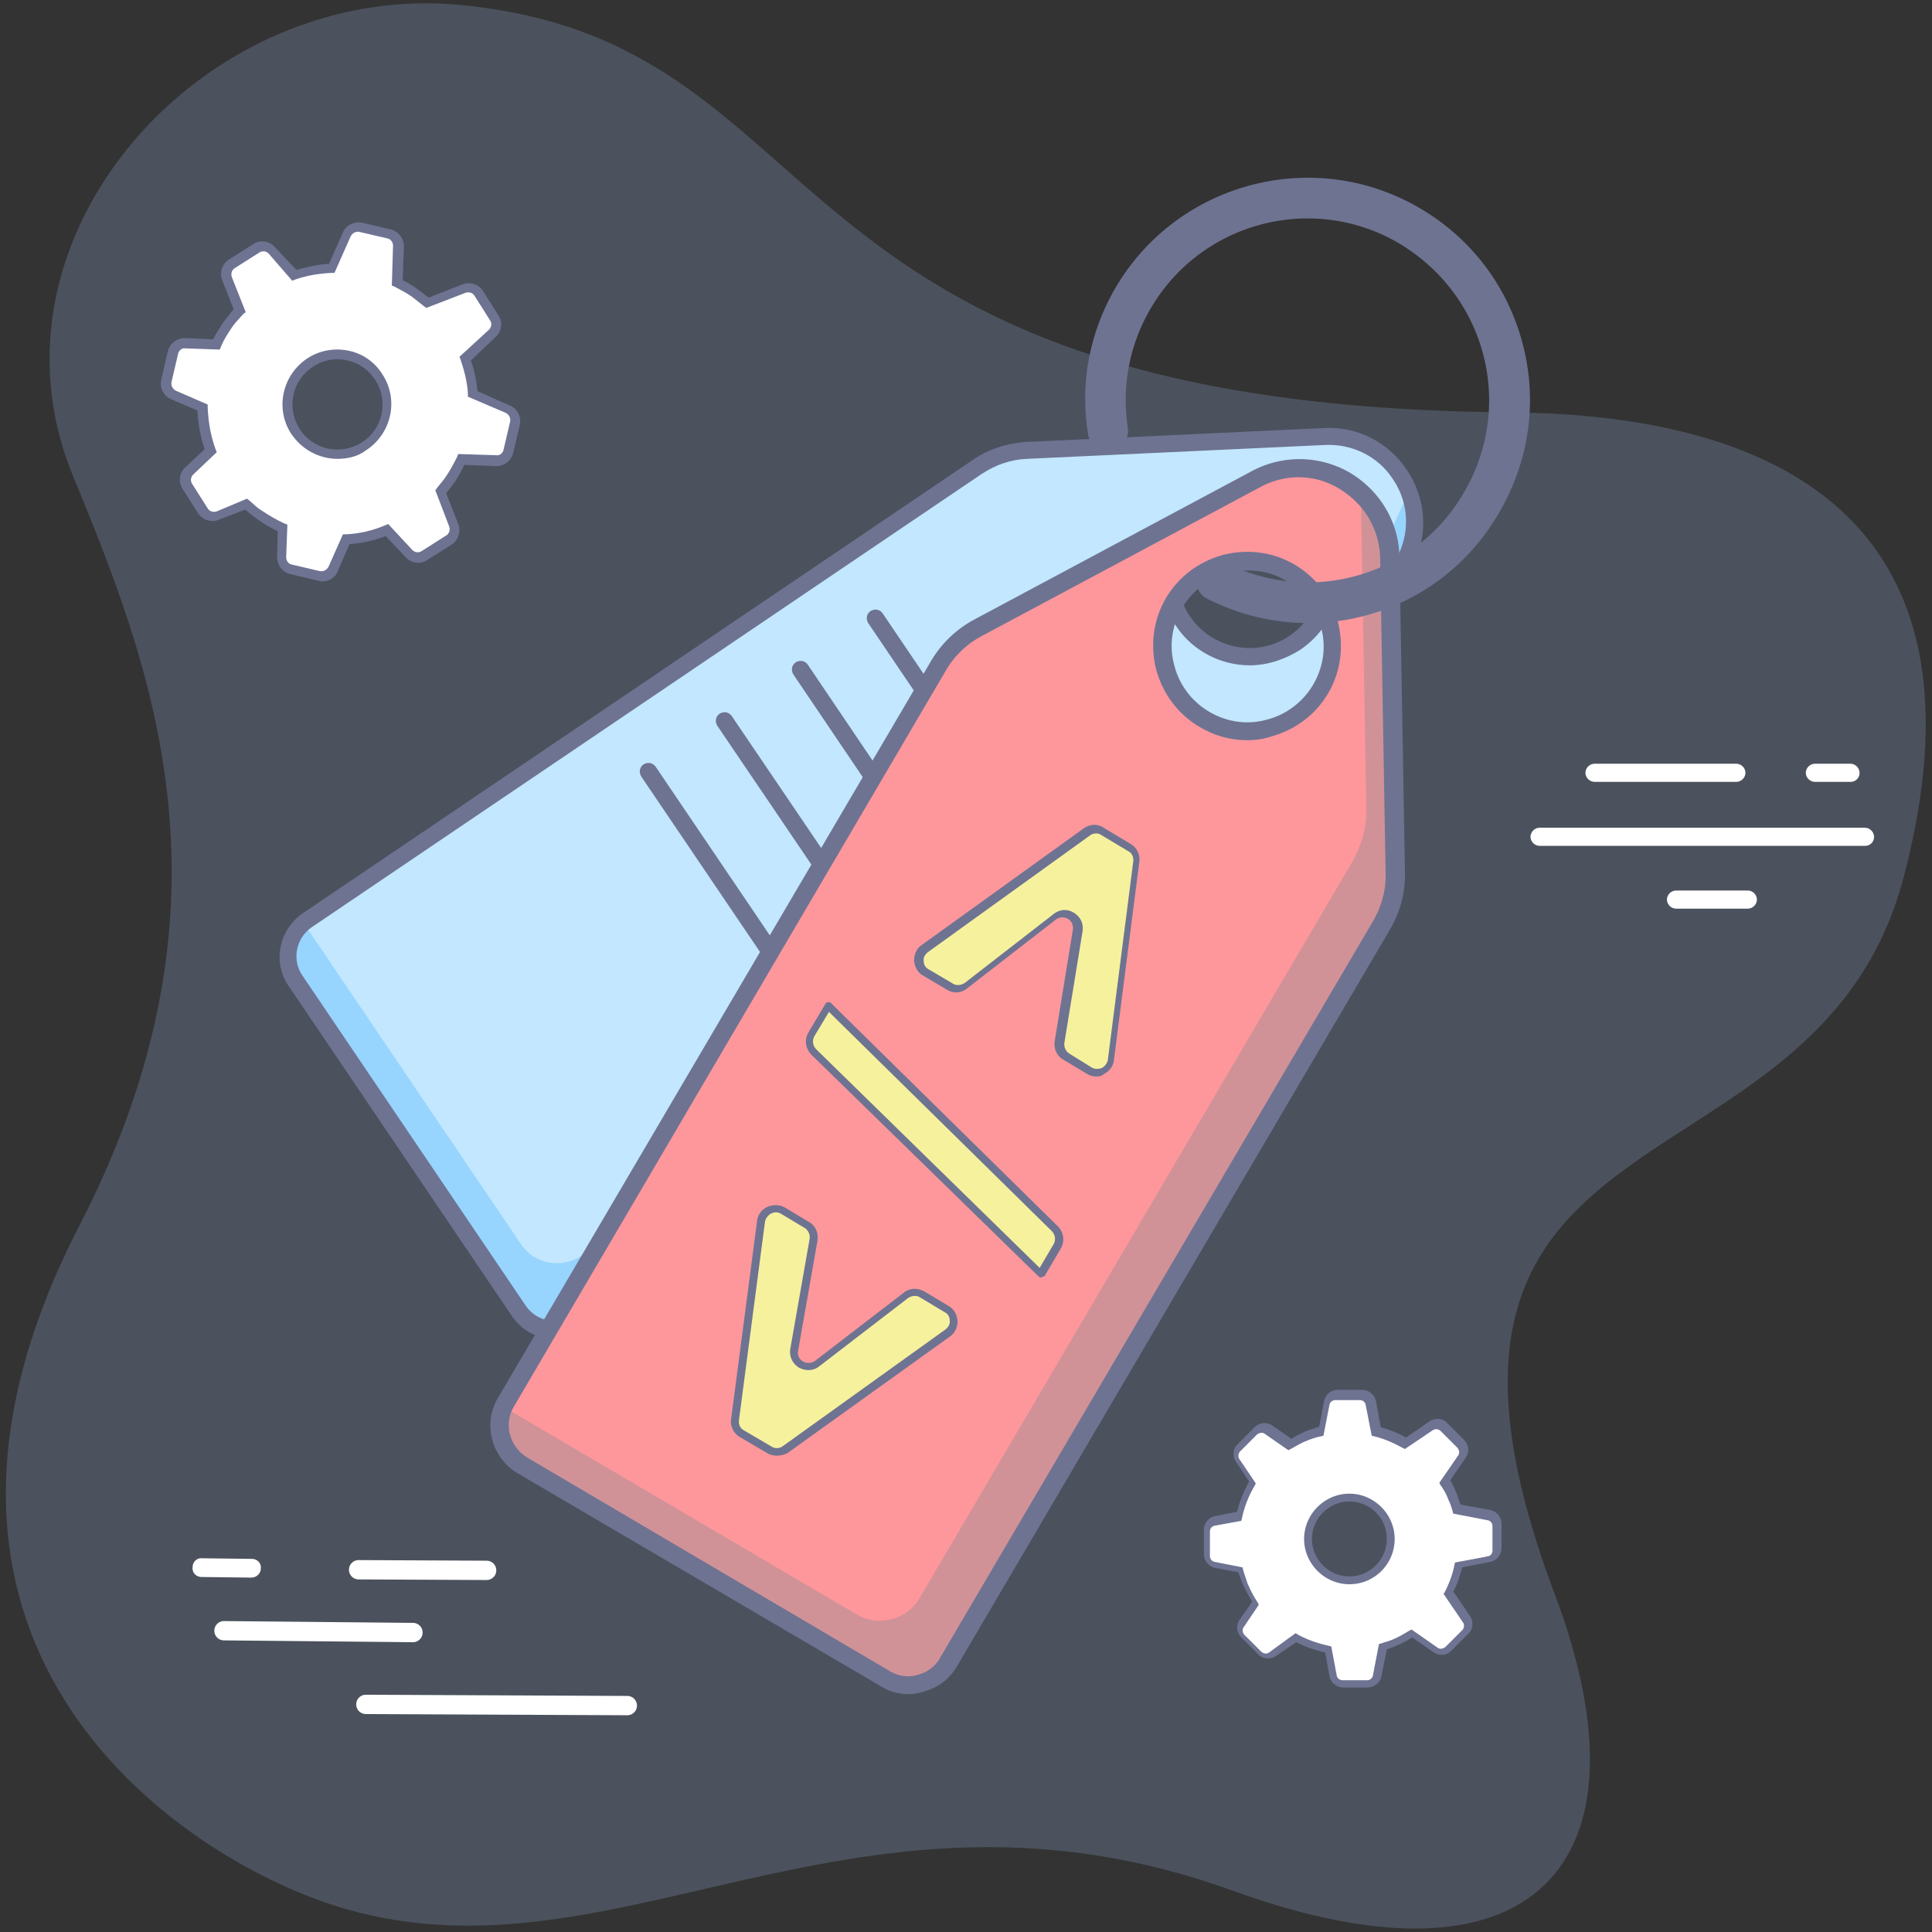
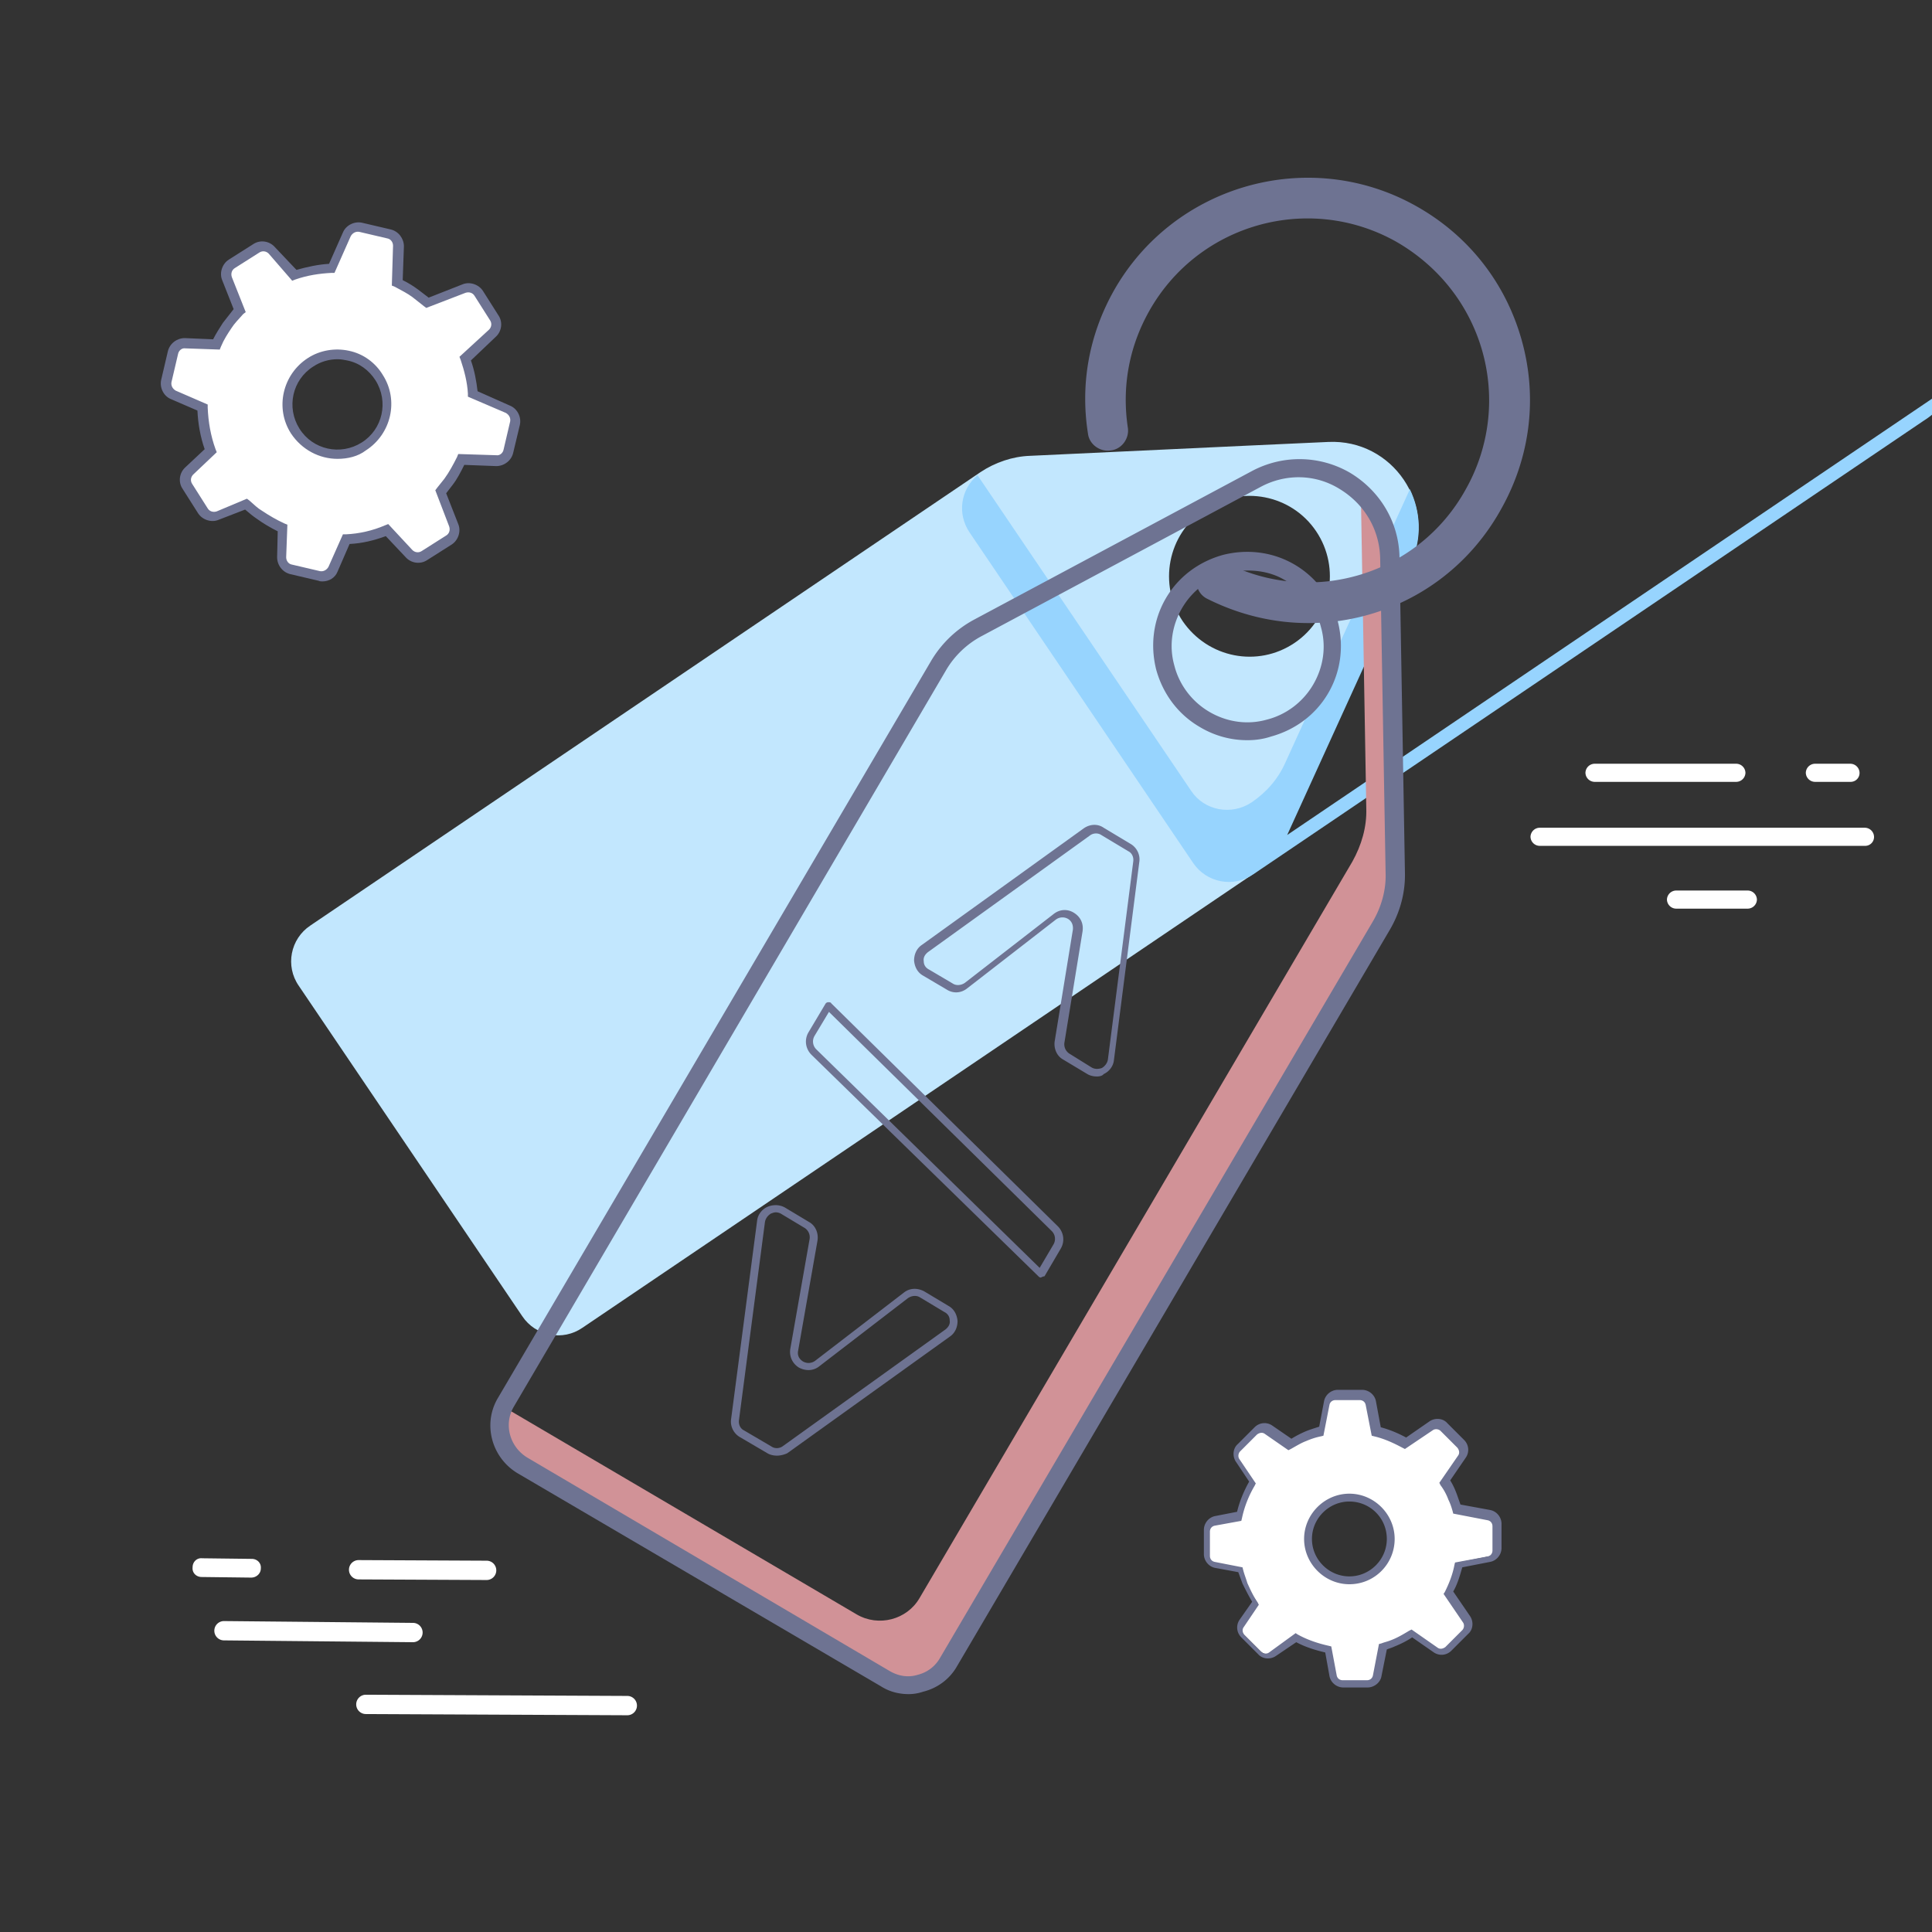
<svg xmlns="http://www.w3.org/2000/svg" viewBox="0 0 320 320">
  <rect x="0" y="0" width="320" height="320" fill="#333333" stroke="none" />
-   <path d="M12 78.6C-4.1 39.1 33.7-3.1 76 .8c64.2 6 48.4 66.5 174.1 67.5 47.3.4 80.2 20.1 65.2 77-14.5 55.3-89.6 34.3-57.8 118.7 17 45.1-3.8 67.1-53.2 49.2-62.2-22.6-101.7 16-147 3-25.6-7.3-80.8-42.3-44.1-113.3 27.7-53.7 11.6-93.1-1.2-124.3z" opacity=".25" fill="#94b3de" enable-background="new" />
  <path d="M220 73.2l-13.1.6-36.3 1.7c-2.9.1-5.8 1.1-8.2 2.7l-111 75.1c-3.3 2.2-4.2 6.7-1.9 10l37 54.7c2.2 3.3 6.7 4.2 10 1.9l111-75.1c2.4-1.6 4.4-3.9 5.6-6.6l20.5-45c4.5-9.5-2.9-20.5-13.6-20zm-24.1 29.7c-4.1-6.1-2.5-14.4 3.6-18.5s14.4-2.5 18.5 3.6 2.5 14.4-3.6 18.5-14.3 2.5-18.5-3.6z" fill="#c2e7fe" />
-   <path d="M213.2 138.3l20.5-45c1.9-4.2 1.6-8.6-.2-12.3 0 .1-.1.2-.1.3l-20.5 45c-1.2 2.7-3.1 4.9-5.6 6.6L96.3 208c-3.3 2.2-7.8 1.4-10-1.9l-35.4-52.3c-2.8 2.4-3.4 6.4-1.3 9.5l37 54.7c2.2 3.3 6.7 4.2 10 1.9l111-75.1c2.4-1.5 4.4-3.8 5.6-6.5z" fill="#97d4fe" />
-   <path d="M92 221.8c-.5 0-1.1-.1-1.7-.2-2.3-.4-4.2-1.7-5.5-3.6l-37-54.7c-2.7-3.9-1.6-9.3 2.3-12l111-75.1c2.6-1.8 5.7-2.8 8.9-3l49.3-2.3c5.5-.3 10.6 2.3 13.7 6.9s3.6 10.3 1.3 15.3l-20.5 45c-1.3 2.9-3.4 5.4-6.1 7.2l-111 75.1c-1.3.9-3 1.4-4.7 1.4zM219.5 73.7L170.1 76c-2.7.1-5.2 1-7.5 2.5l-111 75.1c-2.6 1.8-3.3 5.4-1.5 8l37 54.7c.9 1.3 2.2 2.1 3.7 2.4s3.1 0 4.3-.9l111-75.1c2.2-1.5 4-3.6 5.1-6l20.5-45c1.9-4.1 1.5-8.8-1.1-12.5-2.4-3.6-6.6-5.7-11.1-5.5zm-.1-1.4h0 0zM207 110.2c-4.7 0-9.4-2.3-12.2-6.5-4.6-6.7-2.8-15.9 4-20.5 3.3-2.2 7.2-3 11.1-2.3s7.2 3 9.4 6.2c2.2 3.3 3 7.2 2.3 11.1s-3 7.2-6.2 9.4c-2.7 1.7-5.6 2.6-8.4 2.6zm-9.9-8.1c3.7 5.4 11.1 6.9 16.5 3.2 2.6-1.8 4.4-4.5 5-7.6s0-6.3-1.8-8.9-4.5-4.4-7.6-5-6.3 0-8.9 1.8c-5.4 3.6-6.9 11-3.2 16.5h0zm-20.5 48.4c-.5 0-.9-.2-1.2-.6l-31.6-46.7c-.4-.7-.3-1.5.4-2 .7-.4 1.5-.3 2 .4l31.6 46.7c.4.7.3 1.5-.4 2-.2.1-.5.2-.8.2zm-18.6-.6c-.5 0-.9-.2-1.2-.6l-25.4-37.6c-.4-.7-.3-1.5.4-2 .7-.4 1.5-.3 2 .4l25.4 37.6c.4.7.3 1.5-.4 2-.3.1-.6.2-.8.2zm-21.8-5.2c-.5 0-.9-.2-1.2-.6l-16.2-23.9c-.4-.7-.3-1.5.4-2 .7-.4 1.5-.3 2 .4l16.2 23.9c.4.7.3 1.5-.4 2-.2.1-.5.2-.8.2zm1.8 29.7c-.5 0-.9-.2-1.2-.6l-30.6-45.2c-.4-.7-.3-1.5.4-2 .7-.4 1.5-.3 2 .4l30.6 45.2c.4.7.3 1.5-.4 2-.2.1-.5.2-.8.2z" fill="#6e7392" />
-   <path d="M209 79.9l-46 24.6c-2.7 1.5-5 3.6-6.6 6.3l-71.7 122c-2.1 3.6-.9 8.3 2.7 10.4l60.1 35.4c3.6 2.1 8.3.9 10.4-2.7l71.7-122c1.6-2.7 2.4-5.7 2.3-8.8l-.7-52.1C231 81.7 219 74.6 209 79.9zm-9.5 39.2c-6.7-3.9-8.9-12.6-5-19.3s12.6-8.9 19.3-5 8.9 12.6 5 19.3-12.6 9-19.3 5z" fill="#fe979b" />
-   <path d="M206.6 121.9c-2.6 0-5.2-.7-7.5-2.1-3.4-2-5.8-5.2-6.8-9.1-1-3.8-.4-7.8 1.6-11.2s5.2-5.8 9.1-6.8c3.8-1 7.8-.4 11.2 1.6s5.8 5.2 6.8 9.1c1 3.8.4 7.8-1.6 11.2s-5.2 5.8-9.1 6.8c-1.1.3-2.4.5-3.7.5zm.1-28.2c-1.1 0-2.3.1-3.4.4-3.4.9-6.3 3.1-8.1 6.1-3.7 6.3-1.6 14.5 4.7 18.2h0c3.1 1.8 6.6 2.3 10.1 1.4 3.4-.9 6.3-3.1 8.1-6.1 1.8-3.1 2.3-6.6 1.4-10.1-.9-3.4-3.1-6.3-6.1-8.1-2.1-1.2-4.4-1.8-6.7-1.8z" fill="#6e7392" />
+   <path d="M213.2 138.3l20.5-45c1.9-4.2 1.6-8.6-.2-12.3 0 .1-.1.2-.1.3l-20.5 45c-1.2 2.7-3.1 4.9-5.6 6.6c-3.3 2.2-7.8 1.4-10-1.9l-35.4-52.3c-2.8 2.4-3.4 6.4-1.3 9.5l37 54.7c2.2 3.3 6.7 4.2 10 1.9l111-75.1c2.4-1.5 4.4-3.8 5.6-6.5z" fill="#97d4fe" />
  <path d="M232.1 145.1l-.9-52.1c-.1-4.9-2.4-9-5.8-11.6v.4l.9 52.1c.1 3.1-.8 6.1-2.3 8.8l-71.7 122c-2.1 3.6-6.8 4.8-10.4 2.7l-57.5-33.8c-1.6 3.5-.3 7.7 3.1 9.6l60.1 35.4c3.6 2.1 8.3.9 10.4-2.7l71.7-122c1.6-2.6 2.4-5.7 2.4-8.8z" fill="#d19297" />
  <g fill="#6e7392">
    <path d="M150.5 280.6c-1.6 0-3.2-.4-4.6-1.3L85.7 244c-4.3-2.6-5.8-8.2-3.2-12.5l71.7-122a18.38 18.38 0 0 1 7.2-6.9l46-24.6h0c5.1-2.7 11.2-2.6 16.2.3 5 3 8.1 8.2 8.2 14l.9 52.1c.1 3.4-.8 6.7-2.5 9.6l-71.7 122c-1.2 2.1-3.2 3.6-5.6 4.2-.9.3-1.7.4-2.4.4zm58.2-199.9l-46 24.6c-2.5 1.3-4.6 3.3-6 5.7L85.1 233c-1.7 2.9-.7 6.6 2.2 8.4l60.1 35.4c1.4.8 3 1.1 4.6.6 1.6-.4 2.9-1.4 3.7-2.8l71.7-122c1.4-2.4 2.2-5.2 2.1-8l-.9-52.1c-.1-4.8-2.6-9-6.7-11.5-4-2.5-9-2.6-13.2-.3h0zm-2.1 41.9c-2.7 0-5.4-.7-7.9-2.2-3.6-2.1-6.1-5.5-7.2-9.5-1-4-.5-8.2 1.6-11.8s5.5-6.1 9.5-7.2c4-1 8.2-.5 11.8 1.6s6.1 5.5 7.2 9.5c1 4 .5 8.2-1.6 11.8s-5.5 6.1-9.5 7.2c-1.2.4-2.5.6-3.9.6zm.1-28.1c-1.1 0-2.1.1-3.2.4-3.2.8-6 2.9-7.7 5.8s-2.2 6.3-1.3 9.5c.8 3.2 2.9 6 5.8 7.7s6.3 2.2 9.5 1.3c3.2-.8 6-2.9 7.7-5.8s2.2-6.3 1.3-9.5c-.8-3.2-2.9-6-5.8-7.7-1.9-1.2-4.1-1.7-6.3-1.7z" />
    <path d="M216.7 103.2c-5.6 0-11.3-1.3-16.7-4-1.7-.8-2.3-2.9-1.5-4.5.8-1.7 2.9-2.3 4.5-1.5 14.4 7.3 32 2 39.8-12.2a29.96 29.96 0 0 0 2.7-22.9c-2.2-7.7-7.3-14.1-14.3-18.1-14.5-8.1-32.8-2.9-40.9 11.6-3.3 5.9-4.5 12.5-3.5 19.2.3 1.8-1 3.6-2.8 3.8-1.8.3-3.6-1-3.8-2.8-1.3-8.2.2-16.3 4.2-23.5 9.9-17.7 32.4-24.1 50.1-14.2 8.6 4.8 14.8 12.6 17.5 22.1s1.5 19.4-3.3 28c-6.7 12.2-19.1 19-32 19z" />
  </g>
-   <path d="M157 220.7L130.1 240c-.8.6-1.8.6-2.6.1l-4.6-2.7c-.8-.5-1.3-1.4-1.1-2.4l4.3-32.8c.2-1.7 2.1-2.6 3.6-1.7l4 2.4c.9.5 1.3 1.5 1.1 2.5l-3.2 18.2c-.4 2.1 2.1 3.6 3.8 2.3l14.7-11.3c.8-.6 1.8-.7 2.7-.2l4 2.4c1.5.8 1.6 2.9.2 3.9zm15.4-9.8l-37.6-36.7c-.8-.8-.9-2-.4-2.9l2.8-4.7 37.5 36.9c.8.8.9 2 .4 2.9l-2.7 4.5zm8-33.6l-4-2.4c-.8-.5-1.3-1.5-1.1-2.4l3-18.4c.4-2.1-2.1-3.6-3.8-2.3l-14.7 11.4c-.8.6-1.8.7-2.7.2l-3.9-2.3c-1.5-.9-1.6-3-.2-4l26.8-19.3c.8-.6 1.8-.6 2.6-.1l4.5 2.7c.8.5 1.3 1.4 1.1 2.4l-4.2 32.8c0 1.7-1.9 2.6-3.4 1.7z" fill="#f6f19d" />
  <path d="M128.7 241.1c-.5 0-1.1-.1-1.6-.4l-4.6-2.7c-1-.6-1.6-1.8-1.4-3l4.3-32.8c.1-1 .8-1.9 1.7-2.3s2-.4 2.9.1l4 2.4c1.1.6 1.6 1.9 1.4 3.1l-3.2 18.2c-.2.9.3 1.5.8 1.8a1.83 1.83 0 0 0 2-.1l14.7-11.3c1-.8 2.3-.8 3.4-.2l4 2.4c.9.5 1.4 1.4 1.5 2.5 0 1-.4 2-1.3 2.6l-26.9 19.3c-.4.2-1.1.4-1.7.4zm-.2-40.3c-.3 0-.5.1-.8.2-.5.3-.9.8-1 1.4l-4.3 32.8c-.1.7.2 1.4.8 1.7l4.6 2.7c.6.4 1.4.3 1.9-.1l26.9-19.3h0c.5-.4.8-.9.7-1.5 0-.6-.3-1.1-.9-1.4l-4-2.4c-.6-.4-1.4-.3-2 .1l-14.7 11.3c-1 .8-2.3.8-3.4.2-1.1-.7-1.6-1.9-1.4-3.1l3.2-18.2a1.84 1.84 0 0 0-.8-1.8l-4-2.4c-.2-.1-.5-.2-.8-.2zm43.9 10.8c-.2 0-.3-.1-.4-.2l-37.6-36.7c-1-1-1.2-2.5-.5-3.7l2.8-4.7a.55.55 0 0 1 .5-.3c.2 0 .4 0 .5.2l37.5 36.9c1 1 1.2 2.5.5 3.7l-2.7 4.6c-.2 0-.4.1-.6.2 0-.1 0 0 0 0zm-35.1-44l-2.4 4c-.4.7-.3 1.6.3 2.2l37 36.2 2.3-3.9c.4-.7.3-1.6-.3-2.2l-36.9-36.3zm44.4 10.7c-.5 0-1.1-.1-1.6-.4h0l-4-2.4c-1.1-.6-1.6-1.9-1.4-3.1l3-18.4c.1-.9-.3-1.5-.8-1.8a1.83 1.83 0 0 0-2 .1l-14.7 11.4c-1 .8-2.3.9-3.4.2l-3.9-2.3c-.9-.5-1.4-1.4-1.5-2.5 0-1 .4-2 1.3-2.6l26.8-19.3c1-.7 2.3-.8 3.3-.1l4.5 2.7c1 .6 1.6 1.8 1.4 3l-4.2 32.8c-.1 1-.8 1.9-1.7 2.3-.2.3-.7.4-1.1.4zm-.9-1.5c.5.3 1.1.3 1.7.1.5-.3.9-.8 1-1.4l4.2-32.8c.1-.7-.2-1.4-.8-1.7l-4.5-2.7c-.6-.4-1.4-.3-1.9.1l-26.8 19.3c-.5.4-.8.9-.7 1.5 0 .6.3 1.1.9 1.4l3.9 2.3c.6.4 1.4.3 2-.1l14.7-11.4c1-.8 2.3-.9 3.4-.2s1.6 1.8 1.4 3.1l-3 18.4a1.84 1.84 0 0 0 .8 1.8l3.7 2.3z" fill="#6e7392" />
  <path d="M76.9 47.9l-6 2.4c-.6-.6-1.3-1.1-2-1.6a17.79 17.79 0 0 0-3-1.7l.2-6.1c0-1-.6-1.8-1.6-2l-4.7-1.1c-.9-.2-1.9.3-2.3 1.1L55 44.6c-2 .1-4 .4-6 1.1l-3.9-4.2a1.98 1.98 0 0 0-2.5-.3l-4.1 2.6c-.8.5-1.1 1.5-.8 2.4l2.1 5.3c-.8.8-1.5 1.6-2.1 2.5-.7 1-1.3 2-1.8 3.1l-5.2-.2c-1 0-1.8.6-2 1.6l-1.1 4.7c-.2.9.3 1.9 1.1 2.3l4.8 2.1c.1 2.4.5 4.8 1.3 7.1L31.3 78a1.98 1.98 0 0 0-.3 2.5l2.6 4.1c.5.8 1.5 1.1 2.4.8l4.8-1.9 2.2 1.8c1.2.9 2.5 1.6 3.9 2.2l-.2 4.9c0 1 .6 1.8 1.6 2l4.7 1.1c.9.2 1.9-.3 2.3-1.1l2.2-5c2.3-.2 4.6-.7 6.7-1.5l3.6 3.9a1.98 1.98 0 0 0 2.5.3l4.1-2.6c.8-.5 1.1-1.5.8-2.4L73 81.5c.4-.5.9-1 1.3-1.6.9-1.2 1.6-2.5 2.2-3.8l5.8.2c1 0 1.8-.6 2-1.6l1.1-4.7c.2-.9-.3-1.9-1.1-2.3l-5.8-2.5a28.46 28.46 0 0 0-1.2-5.8l4.5-4.2a1.98 1.98 0 0 0 .3-2.5l-2.6-4.1c-.7-.7-1.8-1.1-2.6-.7zm-16.6 26c-3.9 2.4-8.9 1.3-11.4-2.6-2.4-3.9-1.3-8.9 2.6-11.4 3.9-2.4 8.9-1.3 11.4 2.6 2.4 3.9 1.3 9-2.6 11.4z" fill="#fff" />
  <path d="M53.4 96.3c-.2 0-.4 0-.6-.1l-4.7-1.1c-1.3-.3-2.2-1.5-2.2-2.8L46 88c-1.2-.6-2.4-1.3-3.5-2.1-.6-.4-1.2-.9-1.9-1.5l-4.4 1.7c-1.2.5-2.7 0-3.4-1.1l-2.6-4.1c-.7-1.1-.5-2.6.5-3.5l3.2-3c-.7-2-1.1-4.2-1.2-6.4l-4.4-1.9c-1.2-.5-1.9-1.9-1.6-3.2l1.1-4.7c.3-1.3 1.5-2.2 2.8-2.2l4.7.2c.5-1 1.1-1.9 1.6-2.7l1.8-2.3-1.9-4.8c-.5-1.2 0-2.7 1.1-3.4l4.1-2.6c1.1-.7 2.6-.5 3.5.5l3.6 3.8c1.8-.5 3.6-.9 5.4-1l2.3-5.2c.5-1.2 1.9-1.9 3.2-1.6l4.7 1.1c1.3.3 2.2 1.5 2.2 2.8l-.2 5.6c1 .5 1.8 1 2.6 1.6l1.7 1.3 5.6-2.2c1.2-.5 2.7 0 3.4 1.1l2.6 4.1c.7 1.1.5 2.6-.5 3.5L78 59.7c.6 1.7.9 3.4 1.1 5.1l5.4 2.4c1.2.5 1.9 1.9 1.6 3.2L85 75c-.3 1.3-1.5 2.2-2.8 2.2l-5.3-.2c-.6 1.2-1.2 2.4-2 3.4l-1 1.3 2 5.1c.5 1.2 0 2.7-1.1 3.4l-4.1 2.6c-1.1.7-2.6.5-3.5-.5l-3.3-3.5c-1.9.7-3.9 1.2-6 1.3l-2 4.6c-.4 1-1.4 1.6-2.5 1.6zM40.9 82.6l.4.3c.8.7 1.4 1.3 2.1 1.7 1.2.8 2.4 1.5 3.7 2.1l.5.2-.2 5.4c0 .6.4 1.1.9 1.2l4.7 1.1c.6.1 1.1-.2 1.4-.7l2.4-5.4h.5c2.2-.1 4.4-.6 6.5-1.5l.5-.2 4 4.3c.4.4 1 .5 1.5.2l4.1-2.6c.5-.3.7-.9.5-1.5l-2.3-6 .3-.4 1.2-1.5c.8-1.1 1.5-2.4 2.1-3.6l.2-.5 6.3.2c.6.1 1.1-.4 1.2-.9l1.1-4.7c.1-.6-.2-1.1-.7-1.4l-6.3-2.7v-.5c-.1-1.9-.6-3.8-1.2-5.6l-.2-.5 4.9-4.5c.4-.4.5-1 .2-1.5L78.6 49c-.3-.5-.9-.7-1.5-.5L70.6 51l-.4-.3-1.9-1.5c-.8-.6-1.8-1.1-2.9-1.7l-.5-.2.2-6.6c0-.6-.4-1.1-.9-1.2l-4.7-1.1c-.6-.1-1.1.2-1.4.7l-2.7 6.1h-.5c-2 .1-4 .4-6 1.1l-.5.2-3.9-4.5c-.4-.4-1-.5-1.5-.2l-4.1 2.6c-.5.3-.7.9-.5 1.5l2.3 5.8-.4.3c-.8.9-1.5 1.6-2 2.4-.6.9-1.2 1.8-1.7 3l-.2.5-5.7-.2c-.6-.1-1.1.4-1.2.9l-1.1 4.7c-.1.6.2 1.1.7 1.4l5.3 2.3v.5c.1 2.4.5 4.7 1.3 6.9l.2.5-3.9 3.7c-.4.4-.5 1-.2 1.5l2.6 4.1c.3.5.9.7 1.5.5l5-2.1zm15-6.6c-3 0-5.9-1.5-7.7-4.2-2.7-4.2-1.4-9.8 2.8-12.5 2-1.3 4.5-1.7 6.8-1.2 2.4.5 4.4 2 5.6 4 2.7 4.2 1.4 9.8-2.8 12.5h0c-1.3 1-3 1.4-4.7 1.4zm0-16.5c-1.4 0-2.8.4-4 1.2-3.5 2.2-4.5 6.8-2.3 10.3s6.8 4.5 10.3 2.3 4.5-6.8 2.3-10.3c-1.1-1.7-2.7-2.9-4.7-3.3-.5-.1-1-.2-1.6-.2z" fill="#6e7392" />
  <path d="M246.7 250.7l-5.3-1c-.2-.7-.4-1.3-.7-2-.4-.9-.8-1.7-1.3-2.5l2.8-4.2c.4-.7.4-1.5-.2-2.1l-2.8-2.8c-.6-.6-1.4-.6-2.1-.2l-4.3 2.9c-1.5-.9-3.1-1.5-4.8-2l-.9-4.7c-.1-.8-.8-1.3-1.6-1.3h-4c-.8 0-1.5.6-1.6 1.3l-.9 4.7c-.9.2-1.8.5-2.6.8-.9.4-1.8.8-2.6 1.4l-3.6-2.4c-.7-.4-1.5-.4-2.1.2l-2.8 2.8c-.6.6-.6 1.4-.2 2.1l2.5 3.6c-1 1.7-1.8 3.6-2.2 5.6l-4 .8c-.8.1-1.3.8-1.3 1.6v4c0 .8.6 1.5 1.3 1.6l4.2.8c.2.8.4 1.5.7 2.2.5 1.2 1.1 2.3 1.8 3.3l-2.3 3.4c-.4.7-.4 1.5.2 2.1l2.8 2.8c.6.6 1.4.6 2.1.2l3.7-2.5c1.7.9 3.5 1.6 5.4 1.9l.8 4.3c.1.8.8 1.3 1.6 1.3h4c.8 0 1.5-.6 1.6-1.3l.9-4.9c.5-.2 1.1-.3 1.6-.6 1.1-.5 2.2-1 3.2-1.7l4 2.7c.7.4 1.5.4 2.1-.2l2.8-2.8c.6-.6.6-1.4.2-2.1l-3-4.4c.8-1.5 1.3-3 1.7-4.6l5-1c.8-.1 1.3-.8 1.3-1.6v-4c.2-.7-.3-1.3-1.1-1.5zm-23.2 11c-3.8 0-6.9-3.1-6.9-6.9s3.1-6.9 6.9-6.9 6.9 3.1 6.9 6.9-3.1 6.9-6.9 6.9z" fill="#fff" />
  <path d="M226.5 279.5h-4c-1.1 0-2.1-.8-2.3-1.9l-.7-3.9c-1.7-.4-3.3-.9-4.8-1.7l-3.4 2.3c-.9.6-2.2.5-2.9-.3l-2.8-2.8c-.8-.8-.9-2-.3-2.9l2.1-3c-.6-1-1.1-2-1.6-3l-.7-1.9-3.8-.7c-1.1-.2-1.9-1.2-1.9-2.3v-4c0-1.1.8-2.1 1.9-2.3l3.6-.7c.4-1.7 1.1-3.4 2-5l-2.2-3.3c-.6-.9-.5-2.2.3-2.9l2.8-2.8c.8-.8 2-.9 2.9-.3l3.2 2.2c.8-.5 1.6-.9 2.3-1.2s1.4-.5 2.3-.8l.8-4.2c.2-1.1 1.2-1.9 2.3-1.9h4c1.1 0 2.1.8 2.3 1.9l.8 4.3c1.5.4 2.9 1 4.2 1.7l3.9-2.7c.9-.6 2.2-.5 2.9.3l2.8 2.8c.8.8.9 2 .3 2.9l-2.6 3.8c.5.8.8 1.5 1.1 2.3l.6 1.7 4.9.9c1.1.2 1.9 1.2 1.9 2.3v4c0 1.1-.8 2.1-1.9 2.3l-4.6.9c-.4 1.4-.8 2.8-1.5 4l2.8 4.1c.6.9.5 2.2-.3 2.9l-2.8 2.8c-.8.8-2 .9-2.9.3l-3.6-2.5c-.9.6-1.9 1.1-2.9 1.5-.4.2-.8.3-1.3.5l-.9 4.5c-.2 1-1.2 1.8-2.3 1.8zm-11.9-9l.3.2c1.6.9 3.4 1.5 5.2 1.9l.4.1.9 4.8c.1.5.5.8 1 .8h4c.5 0 .9-.3 1-.8l1-5.2.4-.1c.5-.2 1-.3 1.5-.5 1.1-.4 2.1-1 3.1-1.6l.4-.2 4.3 3c.4.3.9.2 1.3-.1l2.8-2.8c.3-.3.4-.9.1-1.3l-3.2-4.7.2-.3c.7-1.4 1.3-2.9 1.6-4.5l.1-.4 5.4-1c.5-.1.8-.5.8-1v-4c0-.5-.3-.9-.8-1l-5.7-1.1-.1-.4c-.2-.7-.4-1.3-.7-1.9a9.45 9.45 0 0 0-1.3-2.4l-.2-.4 3.1-4.5c.3-.4.2-.9-.1-1.3l-2.8-2.8c-.3-.3-.9-.4-1.3-.1l-4.6 3.1-.4-.2c-1.5-.8-3-1.5-4.7-1.9l-.4-.1-1-5.1c-.1-.5-.5-.8-1-.8h-4c-.5 0-.9.3-1 .8l-1 5.1-.4.1c-1 .2-1.8.5-2.5.8-.8.3-1.6.8-2.5 1.3l-.4.2-3.9-2.7c-.4-.3-.9-.2-1.3.1l-2.8 2.8c-.3.3-.4.9-.1 1.3l2.7 4-.2.4c-1 1.7-1.7 3.5-2.1 5.4l-.1.4-4.4.8c-.5.1-.8.5-.8 1v4c0 .5.3.9.8 1l4.6.9.1.4c.2.8.5 1.5.7 2.2.5 1.1 1 2.2 1.7 3.2l.2.4-2.5 3.7c-.3.4-.2.9.1 1.3l2.8 2.8c.3.3.9.4 1.3.1l4.4-3.2zm8.9-8.1c-4.1 0-7.5-3.4-7.5-7.5s3.4-7.5 7.5-7.5 7.5 3.4 7.5 7.5-3.3 7.5-7.5 7.5zm0-13.7c-3.4 0-6.2 2.8-6.2 6.2s2.8 6.2 6.2 6.2 6.2-2.8 6.2-6.2c0-3.5-2.8-6.2-6.2-6.2z" fill="#6e7392" />
  <path d="M287.6 129.5h-23.5a1.54 1.54 0 0 1-1.5-1.5 1.54 1.54 0 0 1 1.5-1.5h23.5a1.54 1.54 0 0 1 1.5 1.5 1.54 1.54 0 0 1-1.5 1.5zm1.9 21h-11.9a1.54 1.54 0 0 1-1.5-1.5 1.54 1.54 0 0 1 1.5-1.5h11.9a1.54 1.54 0 0 1 1.5 1.5 1.54 1.54 0 0 1-1.5 1.5zm19.4-10.4H255a1.54 1.54 0 0 1-1.5-1.5 1.54 1.54 0 0 1 1.5-1.5h53.9a1.54 1.54 0 0 1 1.5 1.5 1.47 1.47 0 0 1-1.5 1.5zm-2.4-10.6h-5.9a1.54 1.54 0 0 1-1.5-1.5 1.54 1.54 0 0 1 1.5-1.5h5.9a1.54 1.54 0 0 1 1.5 1.5 1.47 1.47 0 0 1-1.5 1.5zM80.6 261.7l-21.2-.1a1.6 1.6 0 1 1 0-3.2l21.2.1a1.6 1.6 0 1 1 0 3.2zm23.3 22.4l-43.3-.2a1.6 1.6 0 1 1 0-3.2l43.3.2a1.6 1.6 0 1 1 0 3.2zM68.4 272l-31.3-.3a1.6 1.6 0 1 1 0-3.2l31.3.3a1.6 1.6 0 1 1 0 3.2zm-26.8-10.7l-8.2-.1c-.9 0-1.6-.7-1.5-1.6 0-.9.7-1.6 1.6-1.5l8.2.1c.9 0 1.6.7 1.5 1.6 0 .8-.7 1.5-1.6 1.5z" fill="#fff" />
</svg>